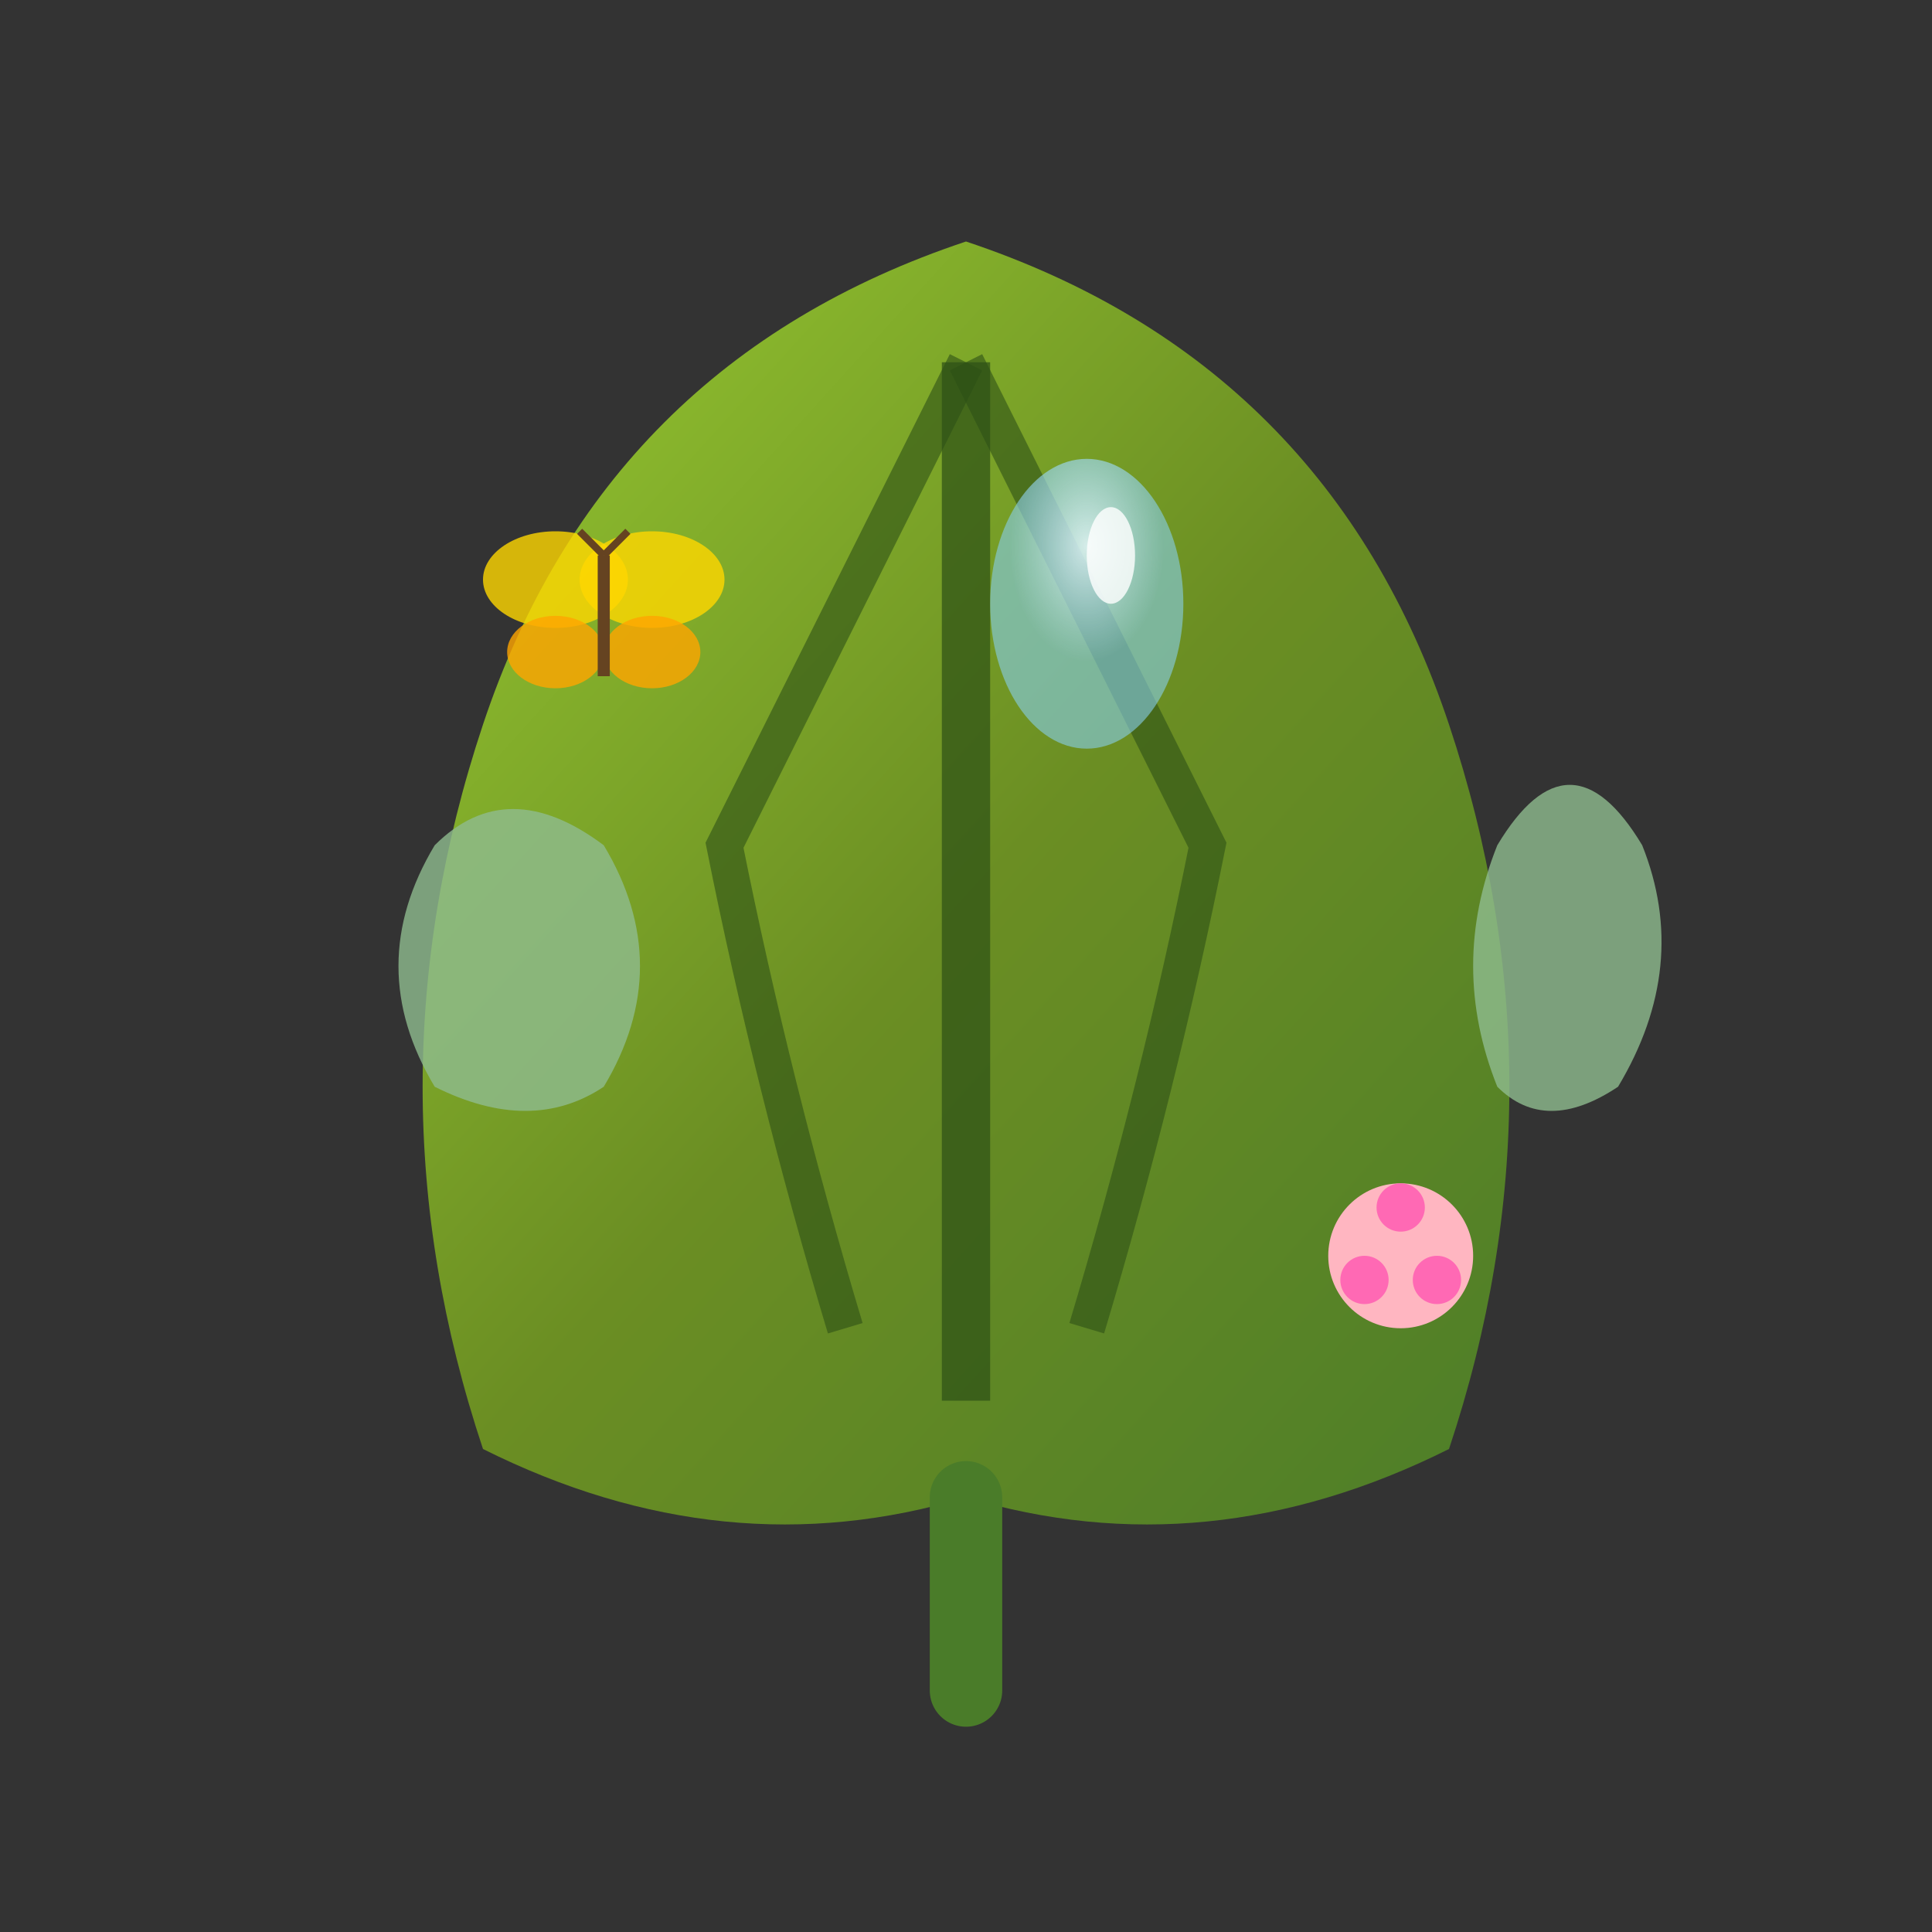
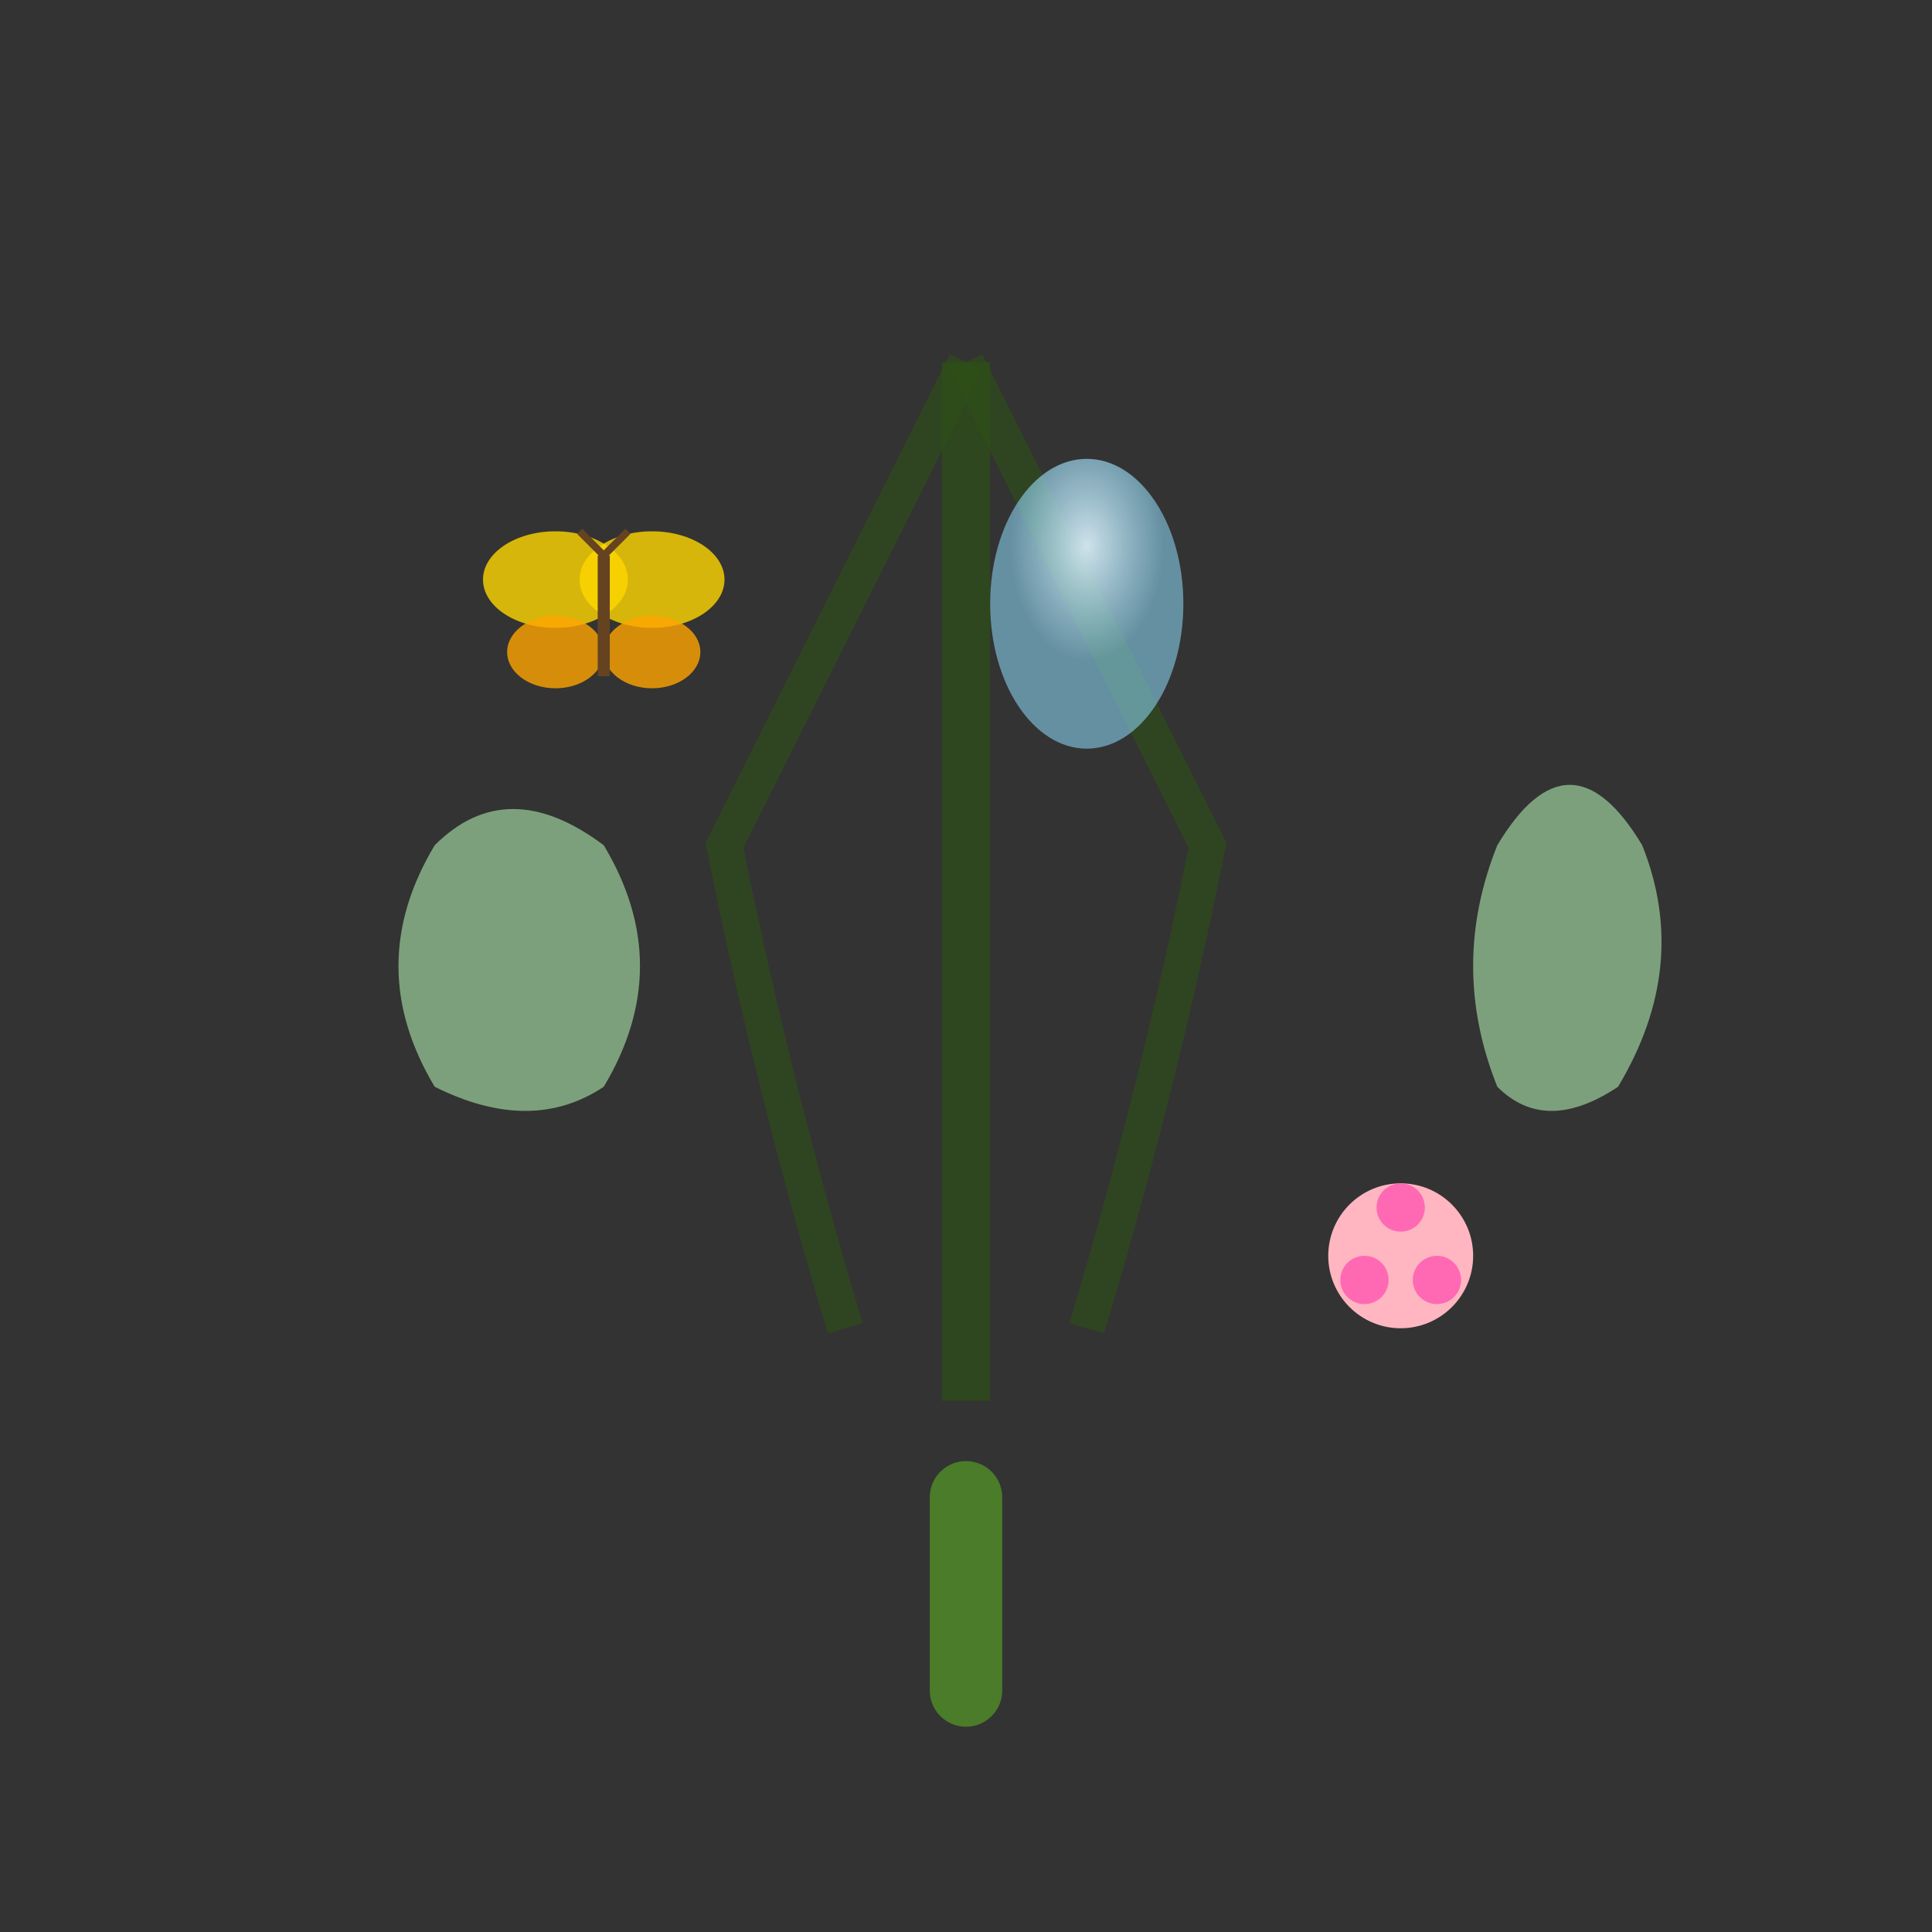
<svg xmlns="http://www.w3.org/2000/svg" width="80" height="80" viewBox="0 0 80 80" fill="none">
  <rect x="0" y="0" width="80" height="80" fill="#333333" stroke="none" />
  <defs>
    <linearGradient id="leafGrad" x1="0%" y1="0%" x2="100%" y2="100%">
      <stop offset="0%" style="stop-color:#9ACD32;stop-opacity:1" />
      <stop offset="50%" style="stop-color:#6B8E23;stop-opacity:1" />
      <stop offset="100%" style="stop-color:#4a7c29;stop-opacity:1" />
    </linearGradient>
    <radialGradient id="dewDrop" cx="50%" cy="30%" r="40%">
      <stop offset="0%" style="stop-color:#E0F6FF;stop-opacity:0.9" />
      <stop offset="100%" style="stop-color:#87CEEB;stop-opacity:0.6" />
    </radialGradient>
  </defs>
-   <path d="M20 60 Q15 45 20 30 Q25 15 40 10 Q55 15 60 30 Q65 45 60 60 Q50 65 40 62 Q30 65 20 60 Z" fill="url(#leafGrad)" />
  <path d="M40 62 L40 70" stroke="#4a7c29" stroke-width="3" stroke-linecap="round" />
  <path d="M40 15 Q35 25 30 35 Q32 45 35 55" stroke="#2d5016" stroke-width="1.5" fill="none" opacity="0.6" />
  <path d="M40 15 Q45 25 50 35 Q48 45 45 55" stroke="#2d5016" stroke-width="1.5" fill="none" opacity="0.6" />
  <path d="M40 15 L40 58" stroke="#2d5016" stroke-width="2" opacity="0.7" />
  <path d="M18 45 Q15 40 18 35 Q21 32 25 35 Q28 40 25 45 Q22 47 18 45 Z" fill="#8FBC8F" opacity="0.8" />
  <path d="M62 35 Q65 30 68 35 Q70 40 67 45 Q64 47 62 45 Q60 40 62 35 Z" fill="#8FBC8F" opacity="0.8" />
  <ellipse cx="45" cy="25" rx="4" ry="6" fill="url(#dewDrop)" />
-   <ellipse cx="46" cy="23" rx="1" ry="2" fill="white" opacity="0.8" />
  <g transform="translate(58, 52)">
    <circle r="3" fill="#FFB6C1" />
    <circle cx="0" cy="-2" r="1" fill="#FF69B4" />
    <circle cx="1.5" cy="1" r="1" fill="#FF69B4" />
    <circle cx="-1.5" cy="1" r="1" fill="#FF69B4" />
  </g>
  <g transform="translate(25, 25)">
    <ellipse cx="-2" cy="-1" rx="3" ry="2" fill="#FFD700" opacity="0.8" />
    <ellipse cx="2" cy="-1" rx="3" ry="2" fill="#FFD700" opacity="0.8" />
    <ellipse cx="-2" cy="2" rx="2" ry="1.5" fill="#FFA500" opacity="0.8" />
    <ellipse cx="2" cy="2" rx="2" ry="1.5" fill="#FFA500" opacity="0.8" />
    <path d="M0 -2 L0 3" stroke="#654321" stroke-width="0.5" />
    <path d="M0 -2 L-1 -3 M0 -2 L1 -3" stroke="#654321" stroke-width="0.3" />
  </g>
</svg>